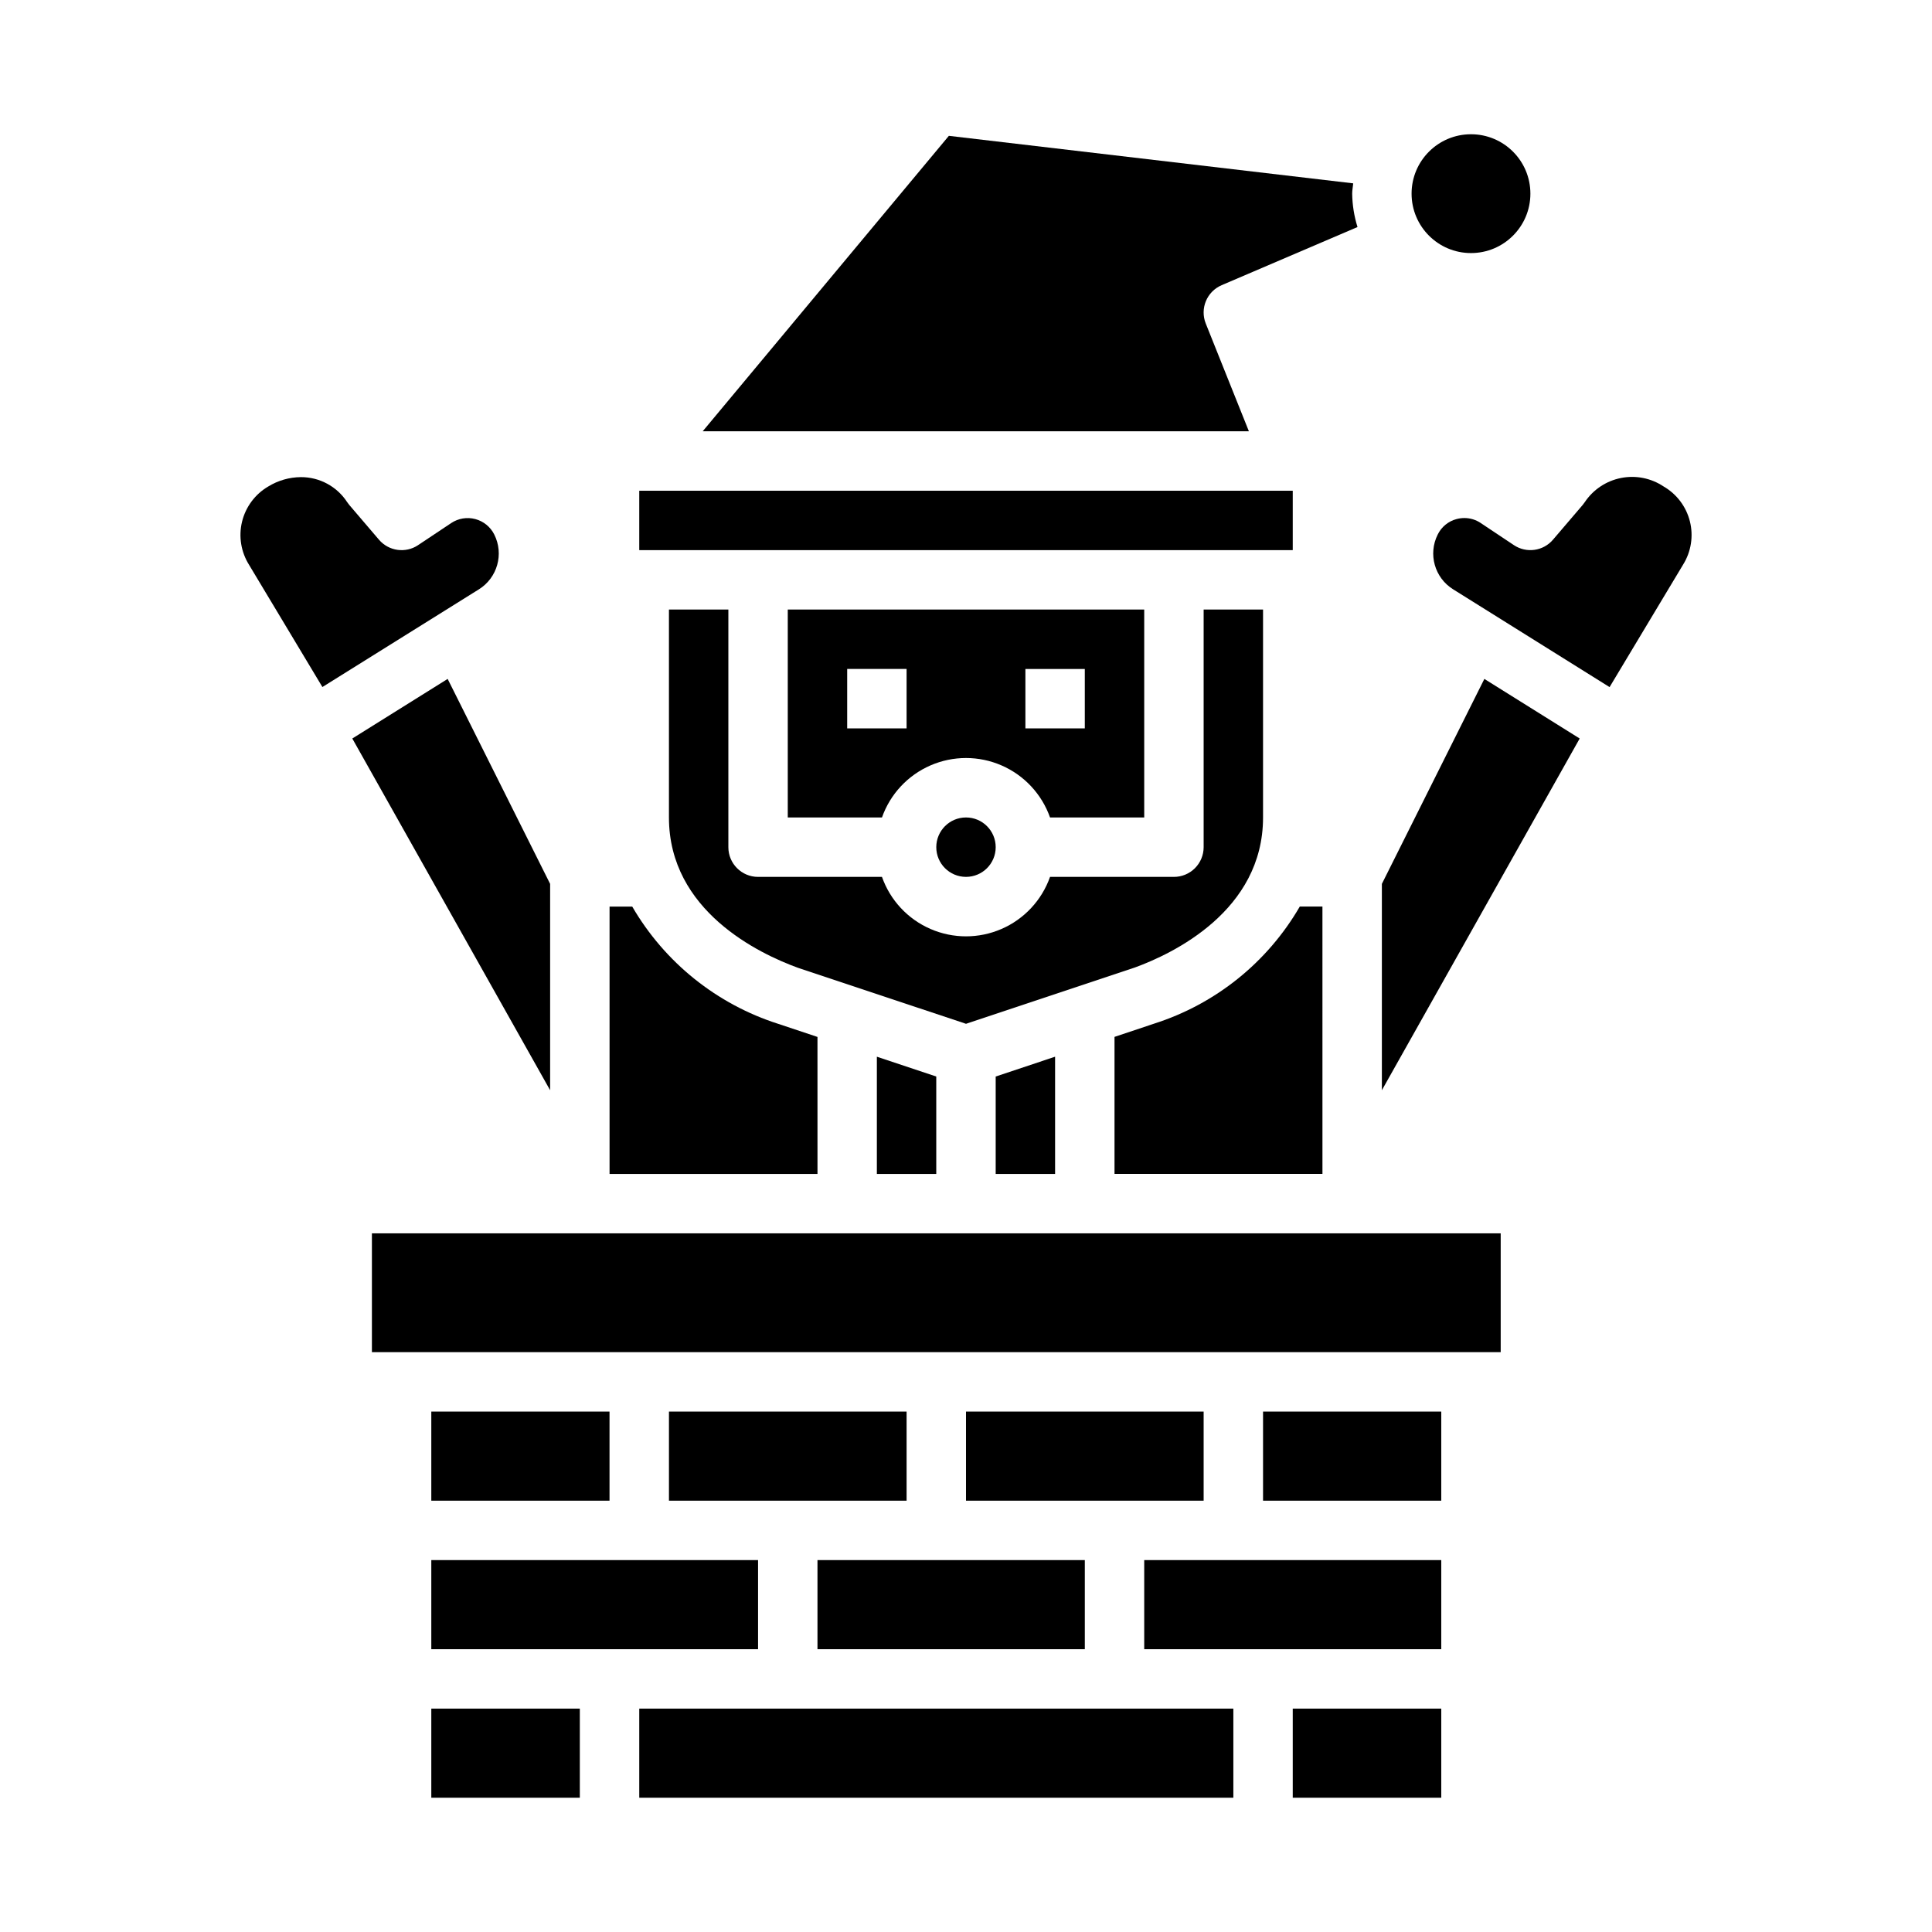
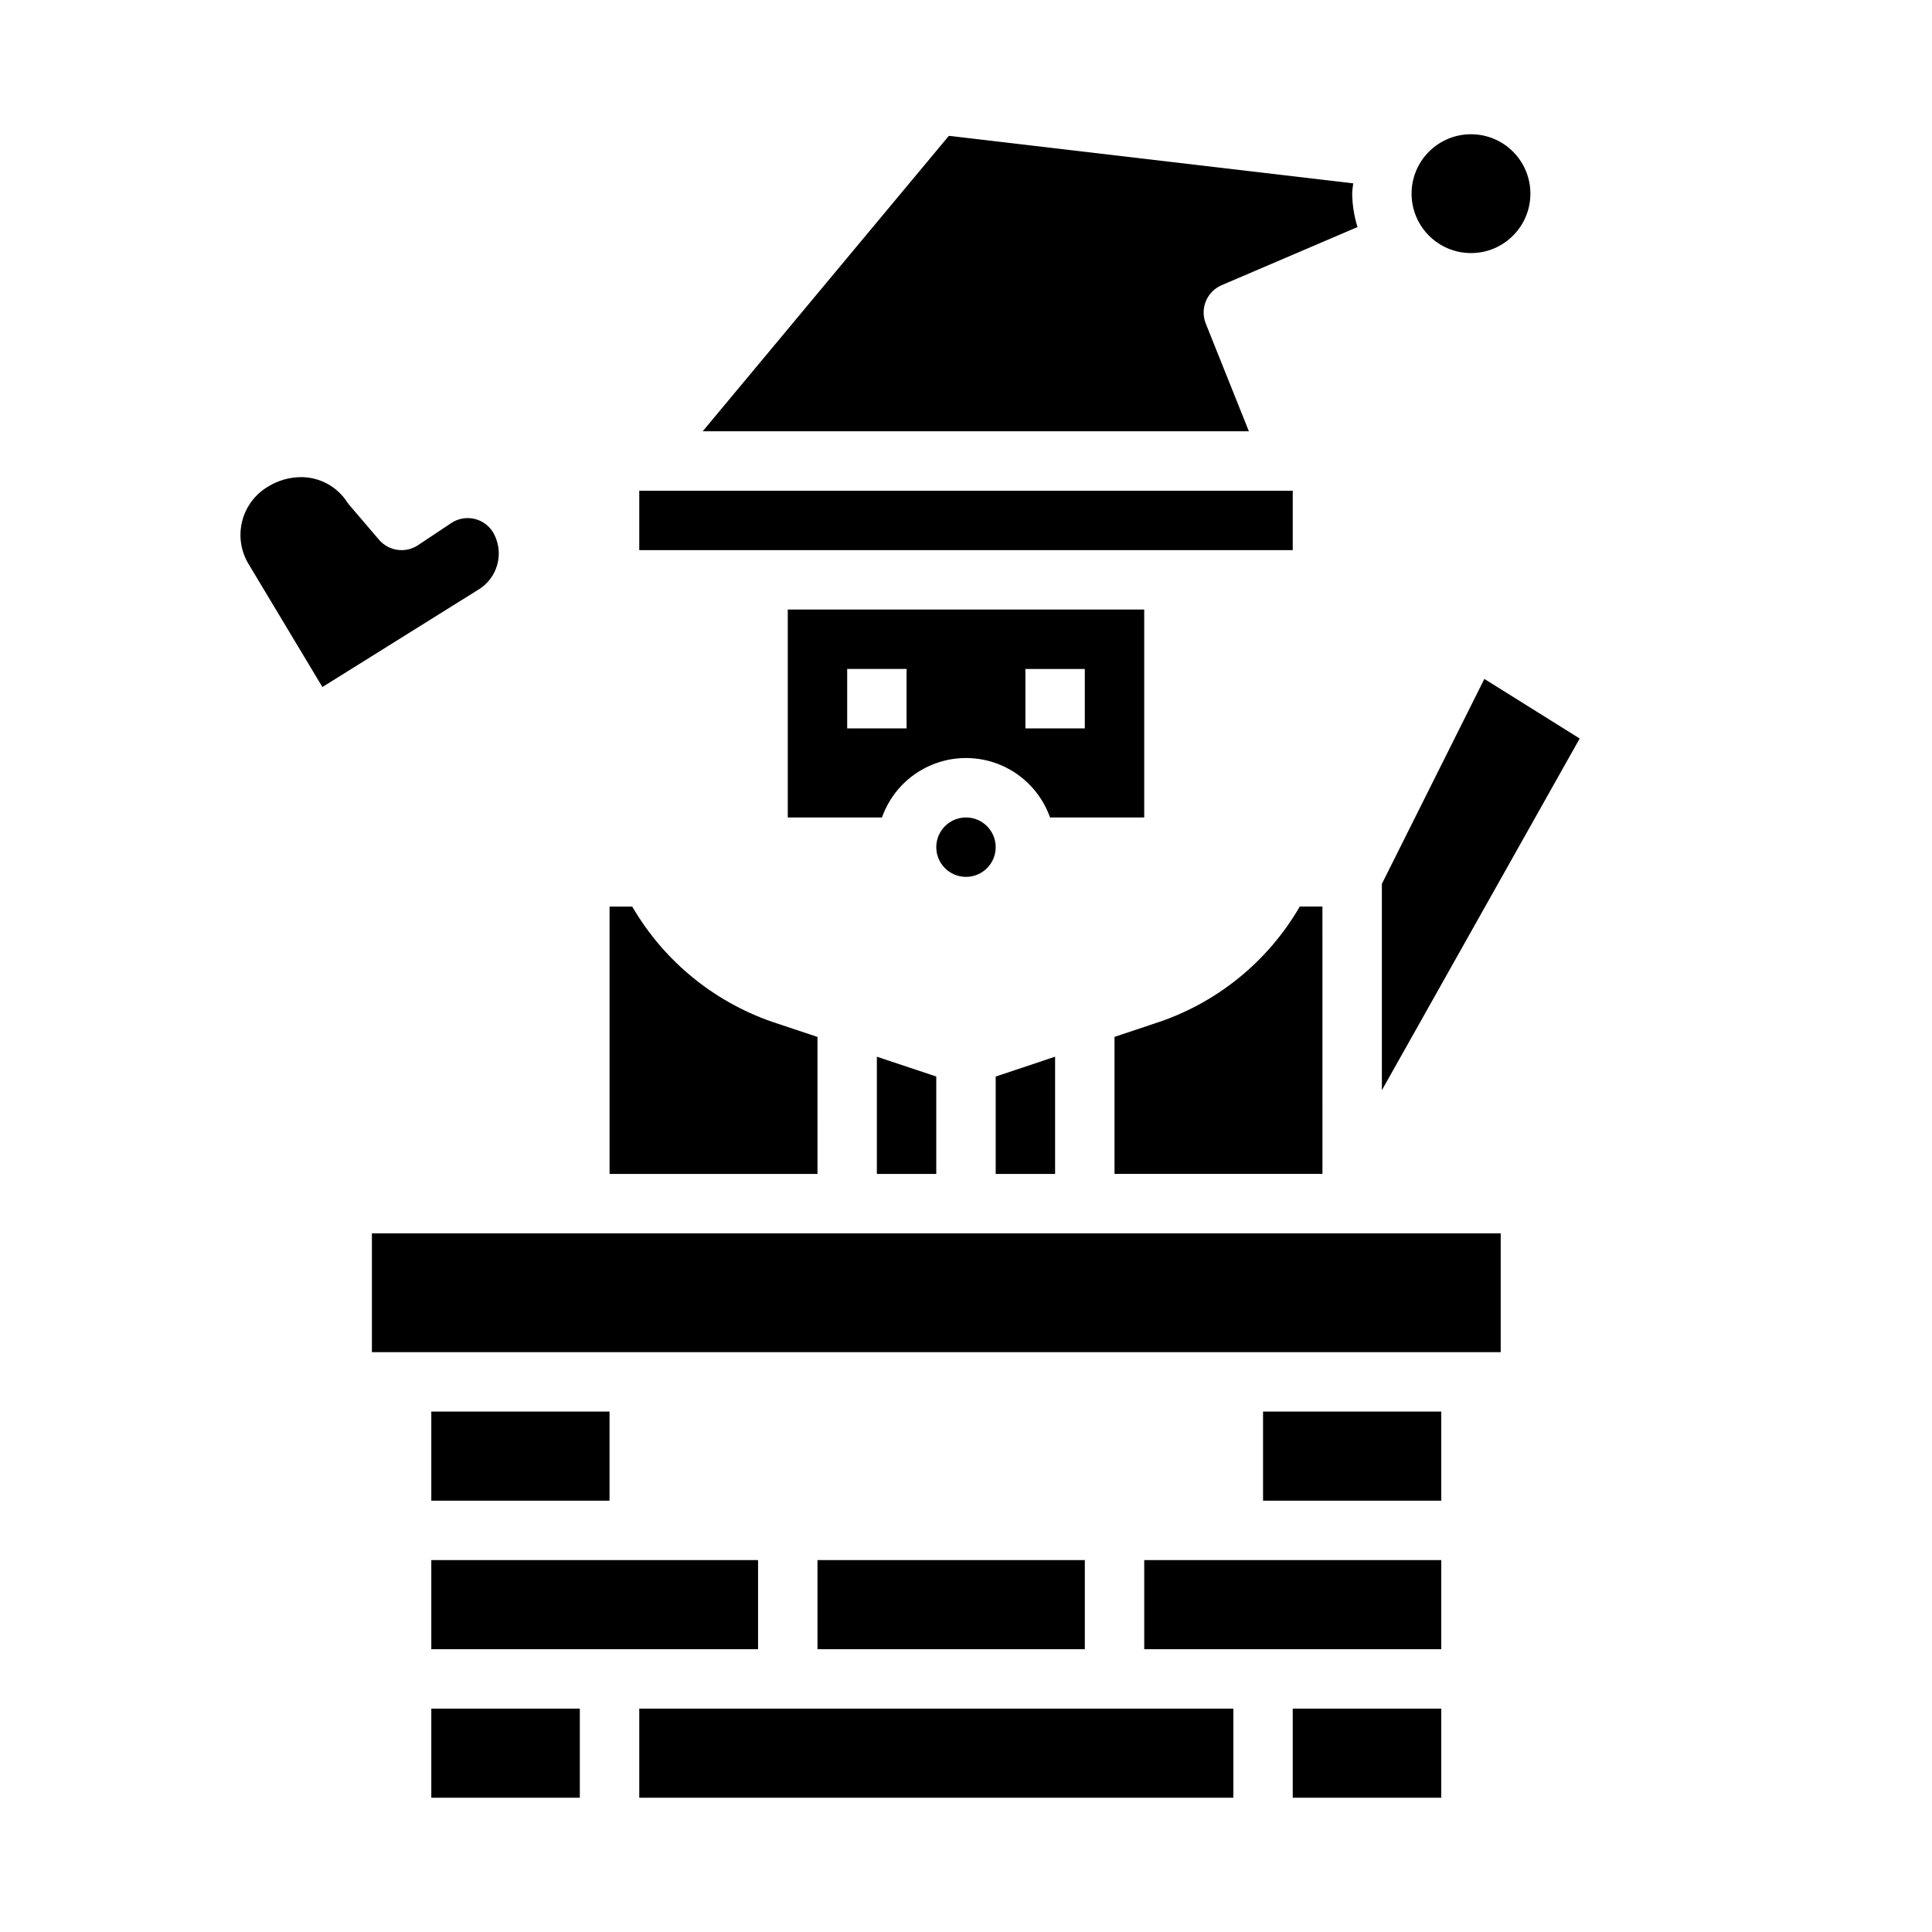
<svg xmlns="http://www.w3.org/2000/svg" fill="#000000" width="800px" height="800px" version="1.1" viewBox="144 144 512 512">
  <g>
    <path d="m494.46 384.25h-6.008 0.004c-8.559 14.77-22.309 25.828-38.574 31.016l-10.523 3.519v36.312h55.105z" />
-     <path d="m313.41 274.05h173.18v15.742h-173.18z" />
+     <path d="m313.41 274.05h173.18v15.742h-173.18" />
    <path d="m274.98 285.64c-1.012-2.016-2.84-3.504-5.023-4.082-2.18-0.578-4.508-0.191-6.383 1.059l-8.777 5.848v0.004c-3.32 2.215-7.773 1.594-10.363-1.441l-7.871-9.211c-0.195-0.242-0.387-0.488-0.559-0.746-2.691-4.148-7.309-6.644-12.258-6.629-3.055 0.023-6.051 0.879-8.656 2.481-3.484 2.039-5.988 5.406-6.945 9.328-0.953 3.922-0.273 8.062 1.883 11.477l19.414 32.34 41.453-25.879c4.922-3.059 6.695-9.371 4.086-14.547z" />
    <path d="m360.64 418.8-10.359-3.457c-16.316-5.199-30.121-16.277-38.73-31.086h-6.012v70.848h55.105z" />
    <path d="m407.87 368.51c0 4.348-3.523 7.871-7.871 7.871s-7.875-3.523-7.875-7.871c0-4.348 3.527-7.875 7.875-7.875s7.871 3.527 7.871 7.875" />
    <path d="m549.57 195.32c0 8.695-7.047 15.746-15.742 15.746-8.695 0-15.746-7.051-15.746-15.746 0-8.695 7.051-15.742 15.746-15.742 8.695 0 15.742 7.047 15.742 15.742" />
    <path d="m422.27 360.64h24.961v-55.102h-94.465v55.105h24.961l0.004-0.004c2.18-6.18 6.832-11.176 12.844-13.793s12.84-2.617 18.848 0c6.012 2.617 10.664 7.613 12.848 13.793zm-38.016-23.613h-15.742v-15.746h15.742zm31.488-15.742h15.742v15.742h-15.742z" />
    <path d="m463.54 229.74c-1.59-3.969 0.281-8.48 4.211-10.164l36.004-15.41c-0.895-2.863-1.371-5.844-1.414-8.844 0-0.938 0.195-1.82 0.277-2.731l-107.16-12.594-65.238 78.301h144.75z" />
-     <path d="m289.79 378.24-27.156-54.32-25.27 15.793 52.426 93.211z" />
-     <path d="m478.72 360.64v-55.102h-15.742v62.977c0 2.086-0.832 4.09-2.309 5.566-1.477 1.477-3.477 2.305-5.566 2.305h-32.832c-2.184 6.18-6.836 11.18-12.848 13.793-6.008 2.617-12.836 2.617-18.848 0-6.012-2.613-10.664-7.613-12.844-13.793h-32.836c-4.348 0-7.871-3.523-7.871-7.871v-62.977h-15.746v55.105c0 24.742 23.898 36.094 34.18 39.832l44.543 14.844 44.746-14.918c10.074-3.668 33.973-15.02 33.973-39.762z" />
    <path d="m392.12 455.1v-25.812l-15.742-5.25v31.062z" />
    <path d="m423.61 455.1v-31.062l-15.742 5.25v25.812z" />
    <path d="m360.64 557.44h70.848v23.617h-70.848z" />
    <path d="m478.72 518.08h47.23v23.617h-47.23z" />
    <path d="m447.23 557.44h78.719v23.617h-78.719z" />
    <path d="m242.56 470.85h299.14v31.488h-299.14z" />
    <path d="m486.59 596.8h39.359v23.617h-39.359z" />
    <path d="m258.3 596.8h39.359v23.617h-39.359z" />
-     <path d="m584.87 272.92c-3.32-2.219-7.383-3.027-11.297-2.246-3.918 0.777-7.363 3.074-9.586 6.394-0.172 0.262-0.363 0.504-0.559 0.746l-7.871 9.211c-2.59 3.035-7.043 3.656-10.359 1.441l-8.777-5.848v-0.004c-1.281-0.863-2.793-1.328-4.34-1.328-0.691 0-1.379 0.09-2.047 0.266-2.191 0.566-4.023 2.062-5.019 4.094-2.609 5.176-0.832 11.484 4.094 14.539l41.445 25.906 19.5-32.488v0.004c2.117-3.414 2.762-7.543 1.785-11.441-0.977-3.898-3.488-7.234-6.969-9.246z" />
    <path d="m510.21 378.24v54.684l52.426-93.211-25.266-15.793z" />
-     <path d="m321.28 518.08h62.977v23.617h-62.977z" />
-     <path d="m400 518.08h62.977v23.617h-62.977z" />
    <path d="m258.3 557.44h86.594v23.617h-86.594z" />
    <path d="m313.41 596.8h157.44v23.617h-157.44z" />
    <path d="m258.3 518.08h47.23v23.617h-47.23z" />
  </g>
</svg>